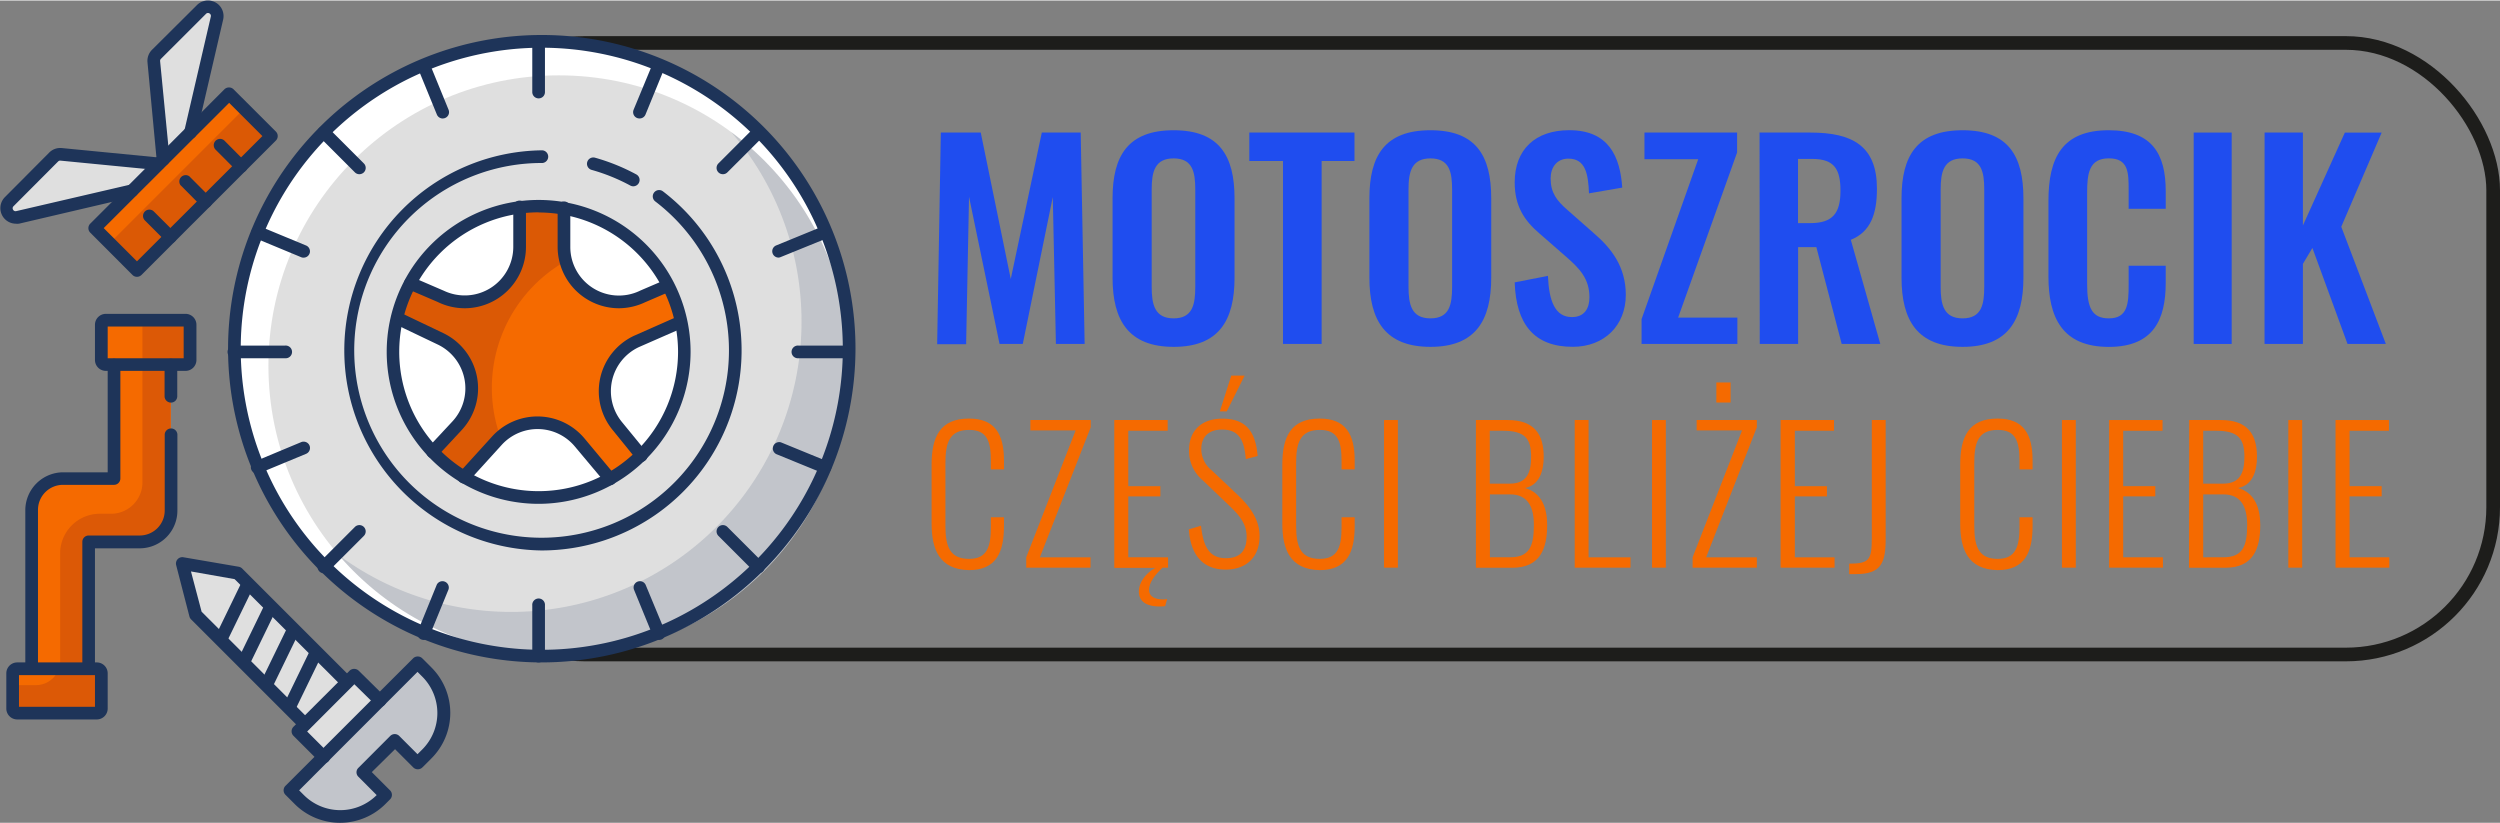
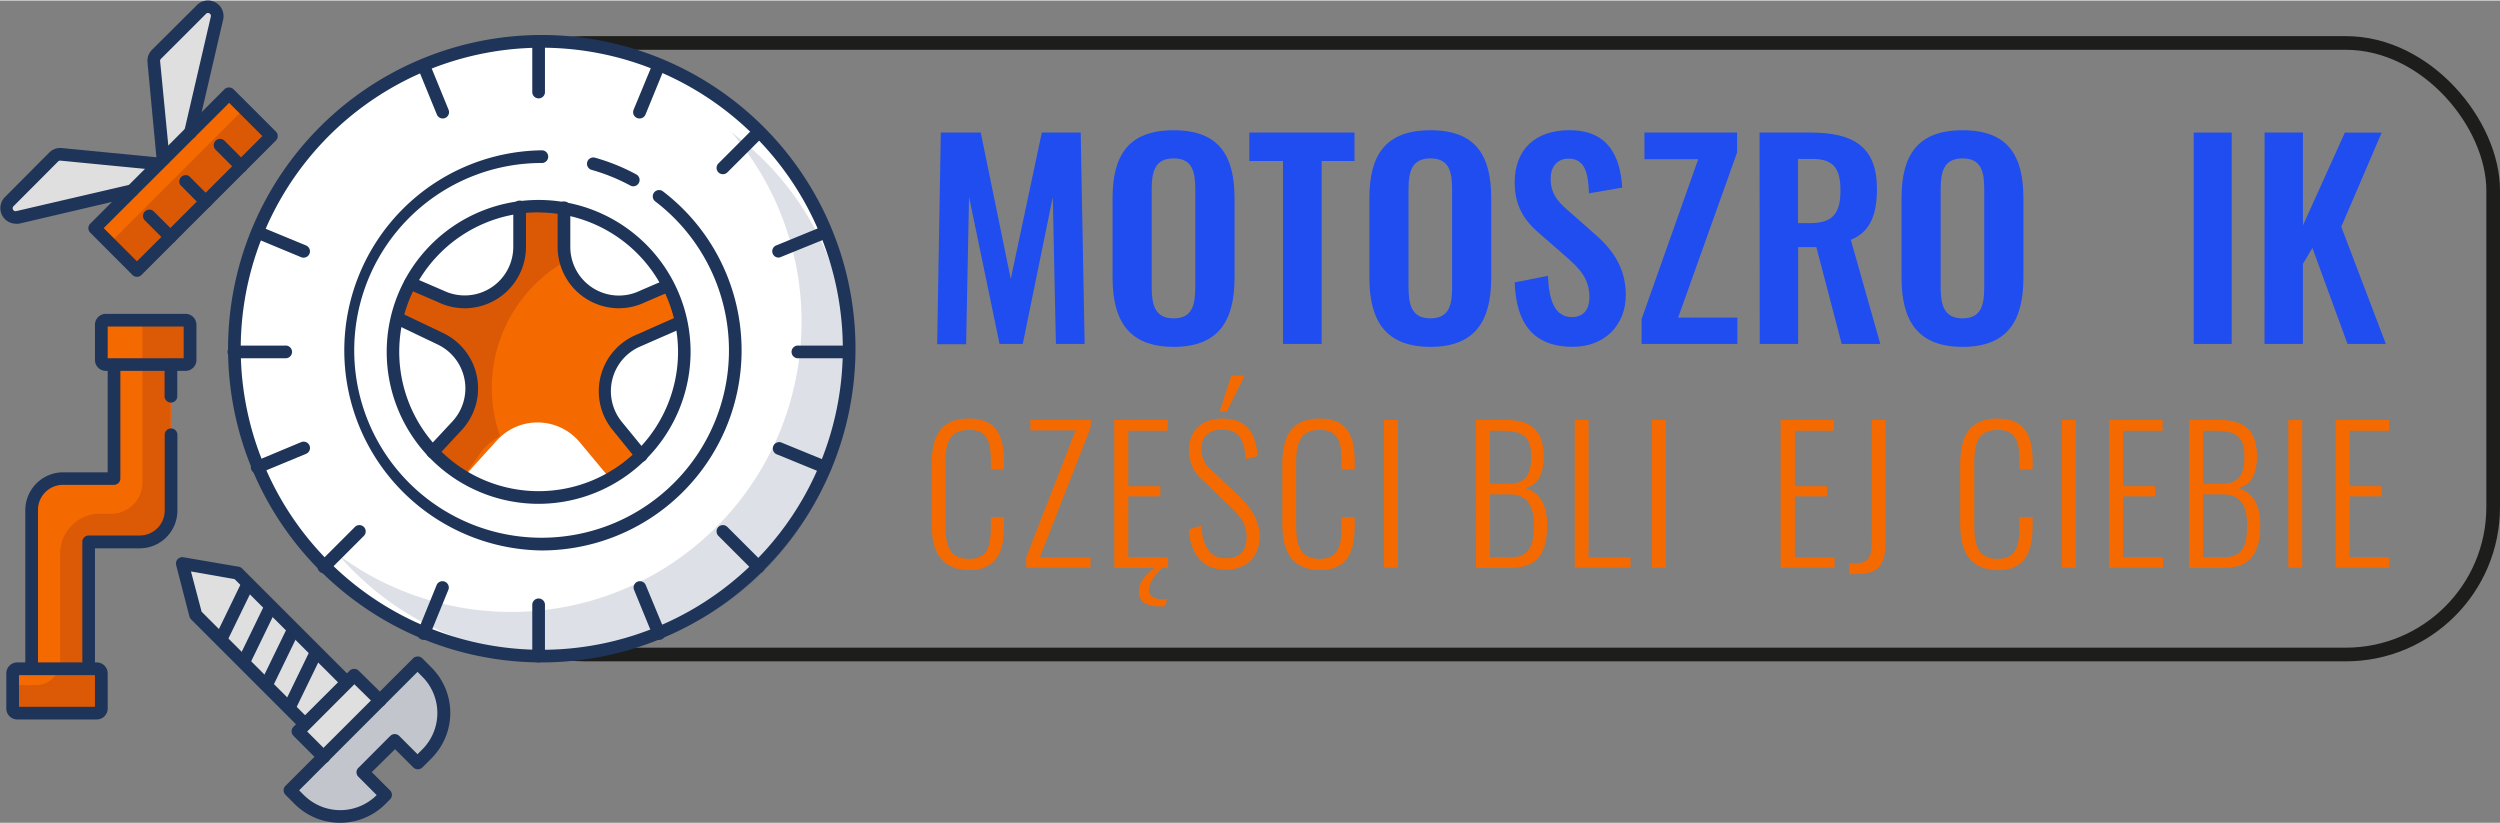
<svg xmlns="http://www.w3.org/2000/svg" height="82" width="249" id="Warstwa_1" data-name="Warstwa 1" viewBox="0 0 526.51 173.17">
  <rect x="0" y="0" width="526.51" height="173.17" fill="#808080" stroke="none" />
  <defs>
    <style>.cls-1{fill:#1f4def;}.cls-2{fill:#f56a00;}.cls-3{fill:none;stroke:#1d1d1b;stroke-miterlimit:10;stroke-width:2.88px;}.cls-4{fill:#fff;}.cls-5{fill:#dfdfdf;}.cls-6,.cls-7{fill:#1e3459;}.cls-6{opacity:0.15;}.cls-10,.cls-8{fill:#76151d;}.cls-8,.cls-9{opacity:0.2;}</style>
  </defs>
  <path class="cls-1" d="M198.14,27.81h8.41l6.32,30.84,6.54-30.84h8.19l.83,44.52h-6.05l-.66-30.94L215.4,72.33h-4.89l-6.43-31-.61,31.05h-6.1Z" />
  <path class="cls-1" d="M234.31,58.37V41.66c0-9,3.3-14.34,12.86-14.34S260,32.65,260,41.66V58.37c0,9-3.3,14.57-12.81,14.57S234.31,67.38,234.31,58.37Zm17.42,1.92V39.79c0-3.73-.6-6.54-4.56-6.54s-4.62,2.81-4.62,6.54v20.5c0,3.69.61,6.65,4.62,6.65S251.73,64,251.73,60.29Z" />
  <path class="cls-1" d="M270.2,33.8h-7.09v-6h22.15v6h-6.92V72.33H270.2Z" />
  <path class="cls-1" d="M288.4,58.37V41.66c0-9,3.29-14.34,12.86-14.34s12.8,5.33,12.8,14.34V58.37c0,9-3.3,14.57-12.8,14.57S288.4,67.38,288.4,58.37Zm17.42,1.92V39.79c0-3.73-.61-6.54-4.56-6.54s-4.62,2.81-4.62,6.54v20.5c0,3.69.6,6.65,4.62,6.65S305.82,64,305.82,60.29Z" />
  <path class="cls-1" d="M319,59.36l7-1.37c.22,5.27,1.48,8.68,5.05,8.68,2.59,0,3.69-1.76,3.69-4.18,0-3.84-2-6-4.9-8.52l-5.6-4.89C321,46.33,319,43.26,319,38.31c0-7,4.4-11,11.49-11,8.35,0,10.72,5.6,11.16,12.09l-7,1.21c-.17-4.18-.77-7.31-4.35-7.31-2.41,0-3.73,1.81-3.73,4.17,0,3,1.26,4.68,3.62,6.71l5.55,4.89c3.63,3.13,6.66,7,6.66,12.92,0,6.43-4.51,10.94-11.16,10.94C323.13,72.94,319.29,68.21,319,59.36Z" />
  <path class="cls-1" d="M345.72,67.11l11.93-33.69H346.33V27.81h19.51V32L353.42,66.78H365.9v5.55H345.72Z" />
  <path class="cls-1" d="M370.57,27.81h10.72c8.9,0,14,2.86,14,11.82,0,5.33-1.32,9.07-5.5,10.77L396,72.33h-8.13l-5.34-20.39h-3.84V72.33h-8.08Zm10.66,19.07c4.67,0,6.38-2,6.38-6.81,0-4.51-1.27-6.71-5.94-6.71h-3V46.88Z" />
  <path class="cls-1" d="M400.47,58.37V41.66c0-9,3.3-14.34,12.86-14.34s12.81,5.33,12.81,14.34V58.37c0,9-3.3,14.57-12.81,14.57S400.47,67.38,400.47,58.37Zm17.42,1.92V39.79c0-3.73-.6-6.54-4.56-6.54s-4.62,2.81-4.62,6.54v20.5c0,3.69.61,6.65,4.62,6.65S417.89,64,417.89,60.29Z" />
-   <path class="cls-1" d="M431.41,58.1V42.21c0-9.12,2.92-14.89,12.7-14.89,9.12,0,12,5,12,12.8v3.74h-7.81V40c0-3.73,0-6.76-4.17-6.76s-4.57,3.19-4.57,7.26V59.8c0,4.84,1,7.14,4.57,7.14,4,0,4.17-3.13,4.17-7.09v-4h7.81v3.58c0,7.85-2.64,13.52-12,13.52C434.33,72.94,431.41,66.78,431.41,58.1Z" />
  <path class="cls-1" d="M462,27.81h8V72.33h-8Z" />
  <path class="cls-1" d="M476.93,27.81H485V47.38l8.84-19.57h7.75l-8.51,19.84,9.39,24.68H494.4L487,52.11l-2,3.35V72.33h-8.08Z" />
  <path class="cls-2" d="M196.2,110.12V97.75c0-5.72,1.69-9.71,7.87-9.71,5.57,0,7.37,3.42,7.37,8.83v1.88h-2.76V97c0-4-.69-6.57-4.57-6.57-4.22,0-5,2.81-5,7v13.25c0,4.6,1.11,6.91,5,6.91s4.57-2.69,4.57-6.76v-2h2.76v1.84c0,5.45-1.57,9.29-7.37,9.29C197.78,119.83,196.2,115.53,196.2,110.12Z" />
  <path class="cls-2" d="M216.13,117.26l10.4-26.72H217V88.35h12.71v1.53L219,117.26h10.67v2.18H216.13Z" />
  <path class="cls-2" d="M242,124.13c0,1.46,1.38,2,2.92,2a6,6,0,0,0,.88-.08l-.42,1.5a9.29,9.29,0,0,1-1.11.07c-2.5,0-4.42-.84-4.42-3.14,0-2.08,1.65-4,3.49-5h-8.67V88.35h11.25v2.26h-8.3v11.67h6.76v2.15h-6.76v12.83H246v2.18h-1.15C243.38,120.83,242,122.48,242,124.13Z" />
  <path class="cls-2" d="M250.37,111.38l2.57-.77c.42,3.84,1.42,6.84,5.22,6.84,2.77,0,4.38-1.34,4.38-4.49,0-2.77-1.46-4.5-3.8-6.72L253.25,101a8.08,8.08,0,0,1-2.84-6.26c0-4.3,2.8-6.68,7-6.68,4.5,0,7,2.15,7.45,7.87l-2.49.65c-.31-3.91-1.39-6.22-5-6.22-2.57,0-4.37,1.31-4.37,4.11A5.77,5.77,0,0,0,255.25,99l5.49,5.19c2.41,2.3,4.53,5.06,4.53,8.59,0,4.65-3,7.07-7.15,7.07C253.06,119.83,250.72,116.45,250.37,111.38ZM259.31,79h2.81l-3.76,7.53H256.9Z" />
  <path class="cls-2" d="M270.06,110.12V97.75c0-5.72,1.69-9.71,7.87-9.71,5.57,0,7.37,3.42,7.37,8.83v1.88h-2.76V97c0-4-.69-6.57-4.57-6.57-4.22,0-5,2.81-5,7v13.25c0,4.6,1.11,6.91,5,6.91s4.57-2.69,4.57-6.76v-2h2.76v1.84c0,5.45-1.57,9.29-7.37,9.29C271.64,119.83,270.06,115.53,270.06,110.12Z" />
  <path class="cls-2" d="M291.48,88.35h2.92v31.09h-2.92Z" />
  <path class="cls-2" d="M310.83,88.35h6.68c5.68,0,7.6,3.07,7.6,7.75,0,3-.92,6-3.95,6.57,3.65,1,4.68,4.41,4.68,7.79,0,5-1.5,9-7.33,9h-7.68Zm7.14,13.4c3.53,0,4.49-2.23,4.49-5.65,0-3.76-1.22-5.49-5.95-5.49h-2.76v11.14Zm0,15.51c4,0,5.07-2.11,5.07-6.8,0-3.76-1.23-6.45-5-6.45h-4.26v13.25Z" />
  <path class="cls-2" d="M331.64,88.35h2.92v28.91h8.83v2.18H331.64Z" />
  <path class="cls-2" d="M347.92,88.35h2.91v31.09h-2.91Z" />
-   <path class="cls-2" d="M356.47,117.26l10.41-26.72h-9.56V88.35H370v1.53l-10.68,27.38H370v2.18H356.47Zm5-36.82h3v4.22h-3Z" />
  <path class="cls-2" d="M375,88.35h11.25v2.26H378v11.67h6.76v2.15H378v12.83h8.37v2.18H375Z" />
  <path class="cls-2" d="M389.45,118.6c4.26,0,4.76-.84,4.76-5.41V88.35h2.92v25c0,5.14-1,7.45-6.26,7.45h-1.42Z" />
  <path class="cls-2" d="M412.83,110.12V97.75c0-5.72,1.69-9.71,7.87-9.71,5.57,0,7.37,3.42,7.37,8.83v1.88h-2.76V97c0-4-.69-6.57-4.57-6.57-4.22,0-4.95,2.81-4.95,7v13.25c0,4.6,1.11,6.91,4.95,6.91s4.57-2.69,4.57-6.76v-2h2.76v1.84c0,5.45-1.57,9.29-7.37,9.29C414.4,119.83,412.83,115.53,412.83,110.12Z" />
  <path class="cls-2" d="M434.25,88.35h2.92v31.09h-2.92Z" />
  <path class="cls-2" d="M444.19,88.35h11.25v2.26h-8.29v11.67h6.76v2.15h-6.76v12.83h8.37v2.18H444.19Z" />
  <path class="cls-2" d="M461.05,88.35h6.68c5.68,0,7.6,3.07,7.6,7.75,0,3-.92,6-4,6.57,3.65,1,4.69,4.41,4.69,7.79,0,5-1.5,9-7.34,9h-7.67Zm7.14,13.4c3.53,0,4.49-2.23,4.49-5.65,0-3.76-1.23-5.49-5.95-5.49H464v11.14Zm0,15.51c4,0,5.07-2.11,5.07-6.8,0-3.76-1.23-6.45-5-6.45H464v13.25Z" />
  <path class="cls-2" d="M481.93,88.35h2.92v31.09h-2.92Z" />
  <path class="cls-2" d="M491.87,88.35h11.25v2.26h-8.29v11.67h6.76v2.15h-6.76v12.83h8.37v2.18H491.87Z" />
  <rect class="cls-3" x="92.09" y="8.94" width="432.98" height="128.79" rx="31.03" />
  <circle class="cls-4" cx="114.11" cy="73.33" r="64.73" />
  <path class="cls-4" d="M135,95.81l-5-6.17a11.58,11.58,0,0,1,4-17.82l9.48-4.19L140.76,60l-5.33,2.29-.14.07A11.57,11.57,0,0,1,118.78,51.9V43.77l-9.35-.18V51.9A11.56,11.56,0,0,1,92.92,62.36l-.14-.07-6.36-2.73-2.71,7.37,9,4.29a11.57,11.57,0,0,1,3.5,18.38l-5.1,5.47,6.58,5.29,7.08-7.79a11.57,11.57,0,0,1,17.37.56l6.36,7.62Z" />
  <rect class="cls-4" x="18.52" y="31.93" width="40.04" height="12.62" transform="translate(92.82 38.03) rotate(135)" />
  <path class="cls-4" d="M34.37,33.48l-2-20.57A2,2,0,0,1,33,11.34l9.43-9.43a2,2,0,0,1,3.27,1.82l-5.57,24Z" />
  <path class="cls-4" d="M33.45,34.4l-20.54-2a2,2,0,0,0-1.57.56L1.91,42.38a2,2,0,0,0,1.82,3.27l24.06-5.59Z" />
  <path class="cls-4" d="M6.67,139.4V107.3a6.6,6.6,0,0,1,6.6-6.61H24v-24H36v30.77a6.61,6.61,0,0,1-6.6,6.6H18.68V139.4Z" />
  <rect class="cls-4" x="21.35" y="67.33" width="18.69" height="9.34" rx="0.97" />
  <rect class="cls-4" x="2.66" y="140.73" width="18.69" height="9.34" rx="0.97" />
-   <circle class="cls-5" cx="117.68" cy="76.91" r="61.15" />
  <path class="cls-6" d="M178.83,76.92a61.14,61.14,0,0,1-107.48,39.9A61.15,61.15,0,0,0,154,27.72,61.06,61.06,0,0,1,178.83,76.92Z" />
  <path class="cls-7" d="M114.11,139.4a66.07,66.07,0,1,1,66.06-66.07A66.15,66.15,0,0,1,114.11,139.4Zm0-129.46A63.4,63.4,0,1,0,177.5,73.33,63.47,63.47,0,0,0,114.11,9.94Z" />
  <path class="cls-7" d="M114,115.82a42.14,42.14,0,0,1,0-84.27,1.34,1.34,0,1,1,0,2.67,39.46,39.46,0,1,0,24,8.09,1.33,1.33,0,0,1,1.62-2.12A42.14,42.14,0,0,1,114,115.82Z" />
  <path class="cls-7" d="M133.38,39.13a1.31,1.31,0,0,1-.63-.16,39.66,39.66,0,0,0-8.15-3.3,1.33,1.33,0,0,1,.71-2.57A42.15,42.15,0,0,1,134,36.62a1.33,1.33,0,0,1,.54,1.81A1.35,1.35,0,0,1,133.38,39.13Z" />
  <circle class="cls-4" cx="113.44" cy="74" r="30.7" />
  <path class="cls-2" d="M130,89.63l5,6.17h0l-6.45,4.89-.07,0h0l-6.34-7.61a11.57,11.57,0,0,0-17.38-.56l-7.07,7.79-6.58-5.29,5.1-5.48a11.11,11.11,0,0,0,1.41-1.84,11.56,11.56,0,0,0-4.91-16.52l-9-4.3,2.71-7.38,6.36,2.74.14.06A11.56,11.56,0,0,0,109.43,51.9V43.59l9.35.17V51.9a11.56,11.56,0,0,0,10.61,11.53,11.35,11.35,0,0,0,5.91-1.08l.13-.06L140.76,60h0l0,.1,2.64,7.41,0,.12h0L134,71.82A11.57,11.57,0,0,0,130,89.63Z" />
  <path class="cls-8" d="M91.23,69.69,83.71,67l0,0a30.46,30.46,0,0,1,3-7.52.16.16,0,0,1,0-.08l9.37,3.21c6.58,2.31,11.88-2.16,13.31-9v-10h8.25s1.18,11.45.69,11.75a30.69,30.69,0,0,0-13,36.42,11.45,11.45,0,0,0-4.49,4l-.08.13-3.37,4.71s-.06,0-.08,0a30.34,30.34,0,0,1-6.1-5,.76.76,0,0,1-.09-.09L97.07,87A11.57,11.57,0,0,0,91.23,69.69Z" />
  <path class="cls-7" d="M113.44,106a32,32,0,1,1,32-32A32.07,32.07,0,0,1,113.44,106Zm0-61.39A29.36,29.36,0,1,0,142.8,74,29.39,29.39,0,0,0,113.44,44.64Z" />
  <path class="cls-7" d="M135.05,97.14a1.36,1.36,0,0,1-1-.49l-5-6.17a12.89,12.89,0,0,1,4.45-19.86l9.51-4.21A1.33,1.33,0,0,1,144,68.85L134.53,73A10.25,10.25,0,0,0,131,88.79L136.08,95a1.33,1.33,0,0,1-1,2.18Z" />
-   <path class="cls-7" d="M128.51,102.09a1.34,1.34,0,0,1-1-.48L121.13,94a10.23,10.23,0,0,0-15.38-.51l-7.07,7.78a1.33,1.33,0,1,1-2-1.8l7.08-7.79a12.92,12.92,0,0,1,19.39.61l6.35,7.62a1.33,1.33,0,0,1-.17,1.88A1.37,1.37,0,0,1,128.51,102.09Z" />
  <path class="cls-7" d="M91.12,96.41a1.31,1.31,0,0,1-.91-.36,1.34,1.34,0,0,1-.07-1.89l5.1-5.47a10.24,10.24,0,0,0-3.09-16.26l-9-4.3a1.33,1.33,0,0,1-.63-1.77,1.34,1.34,0,0,1,1.78-.64l9,4.3a12.9,12.9,0,0,1,3.89,20.49L92.09,96A1.34,1.34,0,0,1,91.12,96.41Z" />
  <path class="cls-7" d="M97.87,64.81a13,13,0,0,1-5.52-1.24l-.14-.07-6.32-2.72A1.33,1.33,0,1,1,87,58.33l6.54,2.82A10.23,10.23,0,0,0,108.1,51.9V43.59a1.34,1.34,0,1,1,2.67,0V51.9a12.92,12.92,0,0,1-12.9,12.91Z" />
  <path class="cls-7" d="M130.34,64.81a12.92,12.92,0,0,1-12.9-12.91V43.77a1.34,1.34,0,1,1,2.67,0V51.9a10.23,10.23,0,0,0,14.61,9.25l.14-.07,5.38-2.31a1.34,1.34,0,0,1,1,2.46l-5.43,2.34A13,13,0,0,1,130.34,64.81Z" />
  <path class="cls-5" d="M80.23,168.27l1-1-4.79-4.8,6.71-6.71,4.8,4.79,1.94-1.94a12.19,12.19,0,0,0,0-17.22l-1.94-1.94L61.06,166.34,63,168.27A12.18,12.18,0,0,0,80.23,168.27Z" />
  <path class="cls-6" d="M80.23,168.27l1-1-4.79-4.8,6.71-6.71,4.8,4.79,1.94-1.94a12.19,12.19,0,0,0,0-17.22l-1.94-1.94L61.06,166.34,63,168.27A12.18,12.18,0,0,0,80.23,168.27Z" />
  <polygon class="cls-5" points="64.22 152.38 41.26 129.41 38.39 118.56 50.06 120.61 73.02 143.58 64.22 152.38" />
  <rect class="cls-5" x="63.04" y="146.87" width="16.74" height="7.62" transform="translate(-85.63 94.63) rotate(-45)" />
-   <path class="cls-7" d="M71.61,173.17a13.47,13.47,0,0,1-9.55-3.95l-1.94-1.94a1.34,1.34,0,0,1,0-1.89L87,138.54a1.36,1.36,0,0,1,1-.39h0a1.33,1.33,0,0,1,.94.39l1.94,1.94a13.53,13.53,0,0,1,0,19.11l-1.94,1.94a1.38,1.38,0,0,1-1.89,0l-3.85-3.86L78.3,162.5l3.85,3.85a1.34,1.34,0,0,1,0,1.89l-1,1h0A13.51,13.51,0,0,1,71.61,173.17ZM63,166.34l1,1a10.85,10.85,0,0,0,15.33,0l0,0-3.85-3.86a1.3,1.3,0,0,1,0-1.88l6.71-6.72a1.34,1.34,0,0,1,1.89,0l3.85,3.85,1-1a10.84,10.84,0,0,0,0-15.34l-1-1Zm17.28,1.93h0Z" />
+   <path class="cls-7" d="M71.61,173.17a13.47,13.47,0,0,1-9.55-3.95l-1.94-1.94a1.34,1.34,0,0,1,0-1.89L87,138.54a1.36,1.36,0,0,1,1-.39h0a1.33,1.33,0,0,1,.94.39l1.94,1.94a13.53,13.53,0,0,1,0,19.11l-1.94,1.94a1.38,1.38,0,0,1-1.89,0l-3.85-3.86L78.3,162.5l3.85,3.85a1.34,1.34,0,0,1,0,1.89l-1,1h0A13.51,13.51,0,0,1,71.61,173.17ZM63,166.34l1,1a10.85,10.85,0,0,0,15.33,0l0,0-3.85-3.86a1.3,1.3,0,0,1,0-1.88l6.71-6.72a1.34,1.34,0,0,1,1.89,0l3.85,3.85,1-1a10.84,10.84,0,0,0,0-15.34l-1-1Zm17.28,1.93Z" />
  <path class="cls-7" d="M64.23,153.71a1.33,1.33,0,0,1-1-.39l-23-23a1.42,1.42,0,0,1-.34-.61L37.1,118.91a1.36,1.36,0,0,1,.31-1.25,1.34,1.34,0,0,1,1.21-.41l11.67,2a1.36,1.36,0,0,1,.71.37l23,23a1.34,1.34,0,0,1-1.89,1.89L49.41,121.86l-9.19-1.62,2.24,8.48,22.71,22.72a1.33,1.33,0,0,1-.94,2.27Z" />
  <path class="cls-7" d="M68.19,160.63a1.33,1.33,0,0,1-1-.39l-5.39-5.39a1.34,1.34,0,0,1,0-1.89l11.84-11.83a1.38,1.38,0,0,1,1.89,0L81,146.52a1.33,1.33,0,0,1-1.88,1.88L74.63,144l-9.94,9.95,4.44,4.44a1.34,1.34,0,0,1,0,1.89A1.33,1.33,0,0,1,68.19,160.63Z" />
  <path class="cls-7" d="M60.92,150.26a1.33,1.33,0,0,1-1.2-1.91l5.55-11.43a1.33,1.33,0,1,1,2.4,1.16l-5.55,11.43A1.33,1.33,0,0,1,60.92,150.26Z" />
  <path class="cls-7" d="M56.12,145.47a1.24,1.24,0,0,1-.58-.14,1.34,1.34,0,0,1-.62-1.78l5.56-11.43a1.34,1.34,0,0,1,2.4,1.17l-5.55,11.43A1.36,1.36,0,0,1,56.12,145.47Z" />
  <path class="cls-7" d="M51.33,140.67a1.29,1.29,0,0,1-.58-.13,1.33,1.33,0,0,1-.62-1.78l5.55-11.43a1.33,1.33,0,1,1,2.4,1.16l-5.55,11.43A1.33,1.33,0,0,1,51.33,140.67Z" />
  <path class="cls-7" d="M46.53,135.88a1.37,1.37,0,0,1-.58-.14,1.34,1.34,0,0,1-.62-1.78l5.55-11.43a1.34,1.34,0,1,1,2.41,1.17l-5.56,11.43A1.33,1.33,0,0,1,46.53,135.88Z" />
  <rect class="cls-2" x="18.52" y="31.93" width="40.04" height="12.62" transform="translate(92.82 38.03) rotate(135)" />
  <rect class="cls-8" x="20.11" y="35.76" width="40.03" height="8.14" transform="translate(-16.41 40.04) rotate(-45)" />
  <path class="cls-5" d="M34.37,33.48l-2-20.57A2,2,0,0,1,33,11.34l9.43-9.43a2,2,0,0,1,3.27,1.82l-5.57,24Z" />
  <path class="cls-5" d="M33.45,34.4l-20.54-2a2,2,0,0,0-1.57.56L1.91,42.38a2,2,0,0,0,1.82,3.27l24.06-5.59Z" />
  <path class="cls-7" d="M28.84,58.19a1.33,1.33,0,0,1-.94-.39L19,48.88A1.34,1.34,0,0,1,19,47L47.28,18.68a1.38,1.38,0,0,1,1.89,0L58.1,27.6a1.34,1.34,0,0,1,0,1.89L29.79,57.8A1.34,1.34,0,0,1,28.84,58.19Zm-7-10.26,7,7L55.26,28.55l-7-7Z" />
  <path class="cls-7" d="M34.37,34.81A1.33,1.33,0,0,1,33,33.61L31.06,13A3.3,3.3,0,0,1,32,10.39L41.44,1A3.28,3.28,0,0,1,47,4l-5.57,24a1.34,1.34,0,1,1-2.6-.61l5.57-24a.59.59,0,0,0-.3-.68.58.58,0,0,0-.73.11L33.9,12.28a.6.6,0,0,0-.18.49l2,20.58a1.34,1.34,0,0,1-1.2,1.46Z" />
  <path class="cls-7" d="M3.27,47A3.28,3.28,0,0,1,1,41.44L10.39,32A3.27,3.27,0,0,1,13,31.07l20.54,2a1.33,1.33,0,1,1-.26,2.65l-20.54-2a.61.61,0,0,0-.5.18L2.85,43.32a.58.58,0,0,0-.1.73.59.59,0,0,0,.68.3l24.05-5.59a1.35,1.35,0,0,1,1.61,1,1.33,1.33,0,0,1-1,1.6L4,47A3.29,3.29,0,0,1,3.27,47Z" />
  <path class="cls-7" d="M50.79,36.25a1.35,1.35,0,0,1-.95-.39l-4.43-4.44a1.33,1.33,0,1,1,1.88-1.89L51.73,34a1.34,1.34,0,0,1,0,1.89A1.33,1.33,0,0,1,50.79,36.25Z" />
  <path class="cls-7" d="M43.34,43.69a1.33,1.33,0,0,1-.94-.39L38,38.87A1.34,1.34,0,0,1,39.85,37l4.43,4.44a1.31,1.31,0,0,1,0,1.88A1.33,1.33,0,0,1,43.34,43.69Z" />
  <path class="cls-7" d="M35.89,51.14a1.33,1.33,0,0,1-.94-.39l-4.44-4.44a1.33,1.33,0,0,1,1.89-1.88l4.44,4.43a1.34,1.34,0,0,1-1,2.28Z" />
  <path class="cls-7" d="M113.44,20.61a1.33,1.33,0,0,1-1.34-1.33V8.6a1.34,1.34,0,0,1,2.67,0V19.28A1.32,1.32,0,0,1,113.44,20.61Z" />
  <path class="cls-7" d="M113.44,139.4a1.34,1.34,0,0,1-1.34-1.34V127.39a1.34,1.34,0,1,1,2.67,0v10.67A1.33,1.33,0,0,1,113.44,139.4Z" />
  <path class="cls-7" d="M178.84,75.34H168.16a1.34,1.34,0,1,1,0-2.67h10.68a1.34,1.34,0,0,1,0,2.67Z" />
  <path class="cls-7" d="M60.05,75.34H49.38a1.34,1.34,0,1,1,0-2.67H60.05a1.34,1.34,0,1,1,0,2.67Z" />
-   <path class="cls-7" d="M75.68,36.58a1.33,1.33,0,0,1-.94-.39l-7.48-7.48a1.33,1.33,0,0,1,1.88-1.89l7.49,7.49a1.33,1.33,0,0,1,0,1.88A1.35,1.35,0,0,1,75.68,36.58Z" />
  <path class="cls-7" d="M159.73,120.63a1.33,1.33,0,0,1-.94-.39l-7.49-7.49a1.33,1.33,0,0,1,1.89-1.88l7.48,7.48a1.34,1.34,0,0,1,0,1.89A1.33,1.33,0,0,1,159.73,120.63Z" />
  <path class="cls-7" d="M152.24,36.58a1.33,1.33,0,0,1-.94-2.27l7.49-7.49a1.33,1.33,0,0,1,1.88,1.89l-7.48,7.48A1.33,1.33,0,0,1,152.24,36.58Z" />
  <path class="cls-7" d="M68.2,120.63a1.34,1.34,0,0,1-.94-2.28l7.48-7.48a1.33,1.33,0,1,1,1.89,1.88l-7.49,7.49A1.33,1.33,0,0,1,68.2,120.63Z" />
  <path class="cls-7" d="M134.67,24.84A1.33,1.33,0,0,1,133.44,23l4.05-9.78a1.33,1.33,0,0,1,2.46,1l-4,9.78A1.33,1.33,0,0,1,134.67,24.84Z" />
  <path class="cls-7" d="M89.21,134.66A1.33,1.33,0,0,1,88,132.82L92,123a1.34,1.34,0,0,1,2.47,1l-4,9.78A1.33,1.33,0,0,1,89.21,134.66Z" />
  <path class="cls-7" d="M173.76,99.62a1.32,1.32,0,0,1-.51-.1l-9.78-4a1.34,1.34,0,0,1,1-2.47l9.77,4a1.33,1.33,0,0,1-.51,2.57Z" />
  <path class="cls-7" d="M63.94,54.16a1.32,1.32,0,0,1-.51-.1L53.65,50a1.34,1.34,0,0,1,1-2.47l9.78,4.05a1.33,1.33,0,0,1-.51,2.57Z" />
  <path class="cls-7" d="M93.24,24.85A1.35,1.35,0,0,1,92,24l-4-9.78a1.34,1.34,0,0,1,2.47-1l4,9.78a1.33,1.33,0,0,1-1.23,1.84Z" />
  <path class="cls-7" d="M138.74,134.65a1.33,1.33,0,0,1-1.23-.82l-4-9.78a1.33,1.33,0,0,1,2.46-1l4.06,9.78a1.33,1.33,0,0,1-.73,1.74A1.29,1.29,0,0,1,138.74,134.65Z" />
  <path class="cls-7" d="M164,54.14a1.33,1.33,0,0,1-.51-2.57l9.77-4a1.33,1.33,0,1,1,1,2.46L164.49,54A1.54,1.54,0,0,1,164,54.14Z" />
  <path class="cls-7" d="M54.18,99.64a1.33,1.33,0,0,1-.52-2.56L63.44,93a1.35,1.35,0,0,1,1.75.73,1.34,1.34,0,0,1-.73,1.74l-9.77,4.05A1.32,1.32,0,0,1,54.18,99.64Z" />
  <path class="cls-2" d="M40,68.29V75.7a1,1,0,0,1-1,1H36v30.77a6.61,6.61,0,0,1-6.61,6.61H18.68v26.69h1.7a1,1,0,0,1,1,1v7.41a1,1,0,0,1-1,1H3.63a1,1,0,0,1-1-1V141.7a1,1,0,0,1,1-1h3V107.29a6.61,6.61,0,0,1,6.61-6.59H24v-24H22.32a1,1,0,0,1-1-1V68.29a1,1,0,0,1,1-1H39.07A1,1,0,0,1,40,68.29Z" />
  <g class="cls-9">
    <path class="cls-10" d="M40,68.29V75.7a1,1,0,0,1-1,1H36v30.77a6.61,6.61,0,0,1-6.61,6.61H18.68v26.69h1.7a1,1,0,0,1,1,1v7.41a1,1,0,0,1-1,1H3.63a1,1,0,0,1-1-1v-5H7.58A5.09,5.09,0,0,0,12.67,139V116.45A8.35,8.35,0,0,1,21,108.09h2.39a6.61,6.61,0,0,0,6.61-6.6V67.33h9.05A1,1,0,0,1,40,68.29Z" />
  </g>
  <path class="cls-7" d="M6.67,140.73a1.33,1.33,0,0,1-1.34-1.33V107.3a8,8,0,0,1,7.94-7.94h9.41V76.67a1.34,1.34,0,0,1,2.67,0v24A1.34,1.34,0,0,1,24,102H13.27A5.27,5.27,0,0,0,8,107.3v32.1A1.33,1.33,0,0,1,6.67,140.73Z" />
  <path class="cls-7" d="M18.68,140.73a1.33,1.33,0,0,1-1.34-1.33V114a1.33,1.33,0,0,1,1.34-1.33H29.43a5.27,5.27,0,0,0,5.26-5.27V91.35a1.34,1.34,0,0,1,2.67,0v16.09a7.94,7.94,0,0,1-7.93,7.93H20v24A1.32,1.32,0,0,1,18.68,140.73Z" />
  <path class="cls-7" d="M36,84.68a1.34,1.34,0,0,1-1.34-1.34V76.67a1.34,1.34,0,0,1,2.67,0v6.67A1.33,1.33,0,0,1,36,84.68Z" />
  <path class="cls-7" d="M39.07,78H22.31A2.3,2.3,0,0,1,20,75.7V68.29a2.3,2.3,0,0,1,2.3-2.3H39.07a2.3,2.3,0,0,1,2.3,2.3V75.7A2.3,2.3,0,0,1,39.07,78ZM22.68,75.34h16V68.66h-16Z" />
  <path class="cls-7" d="M20.38,151.41H3.63a2.3,2.3,0,0,1-2.3-2.3V141.7a2.3,2.3,0,0,1,2.3-2.3H20.38a2.3,2.3,0,0,1,2.3,2.3v7.41A2.3,2.3,0,0,1,20.38,151.41ZM4,148.74H20v-6.67H4Z" />
</svg>